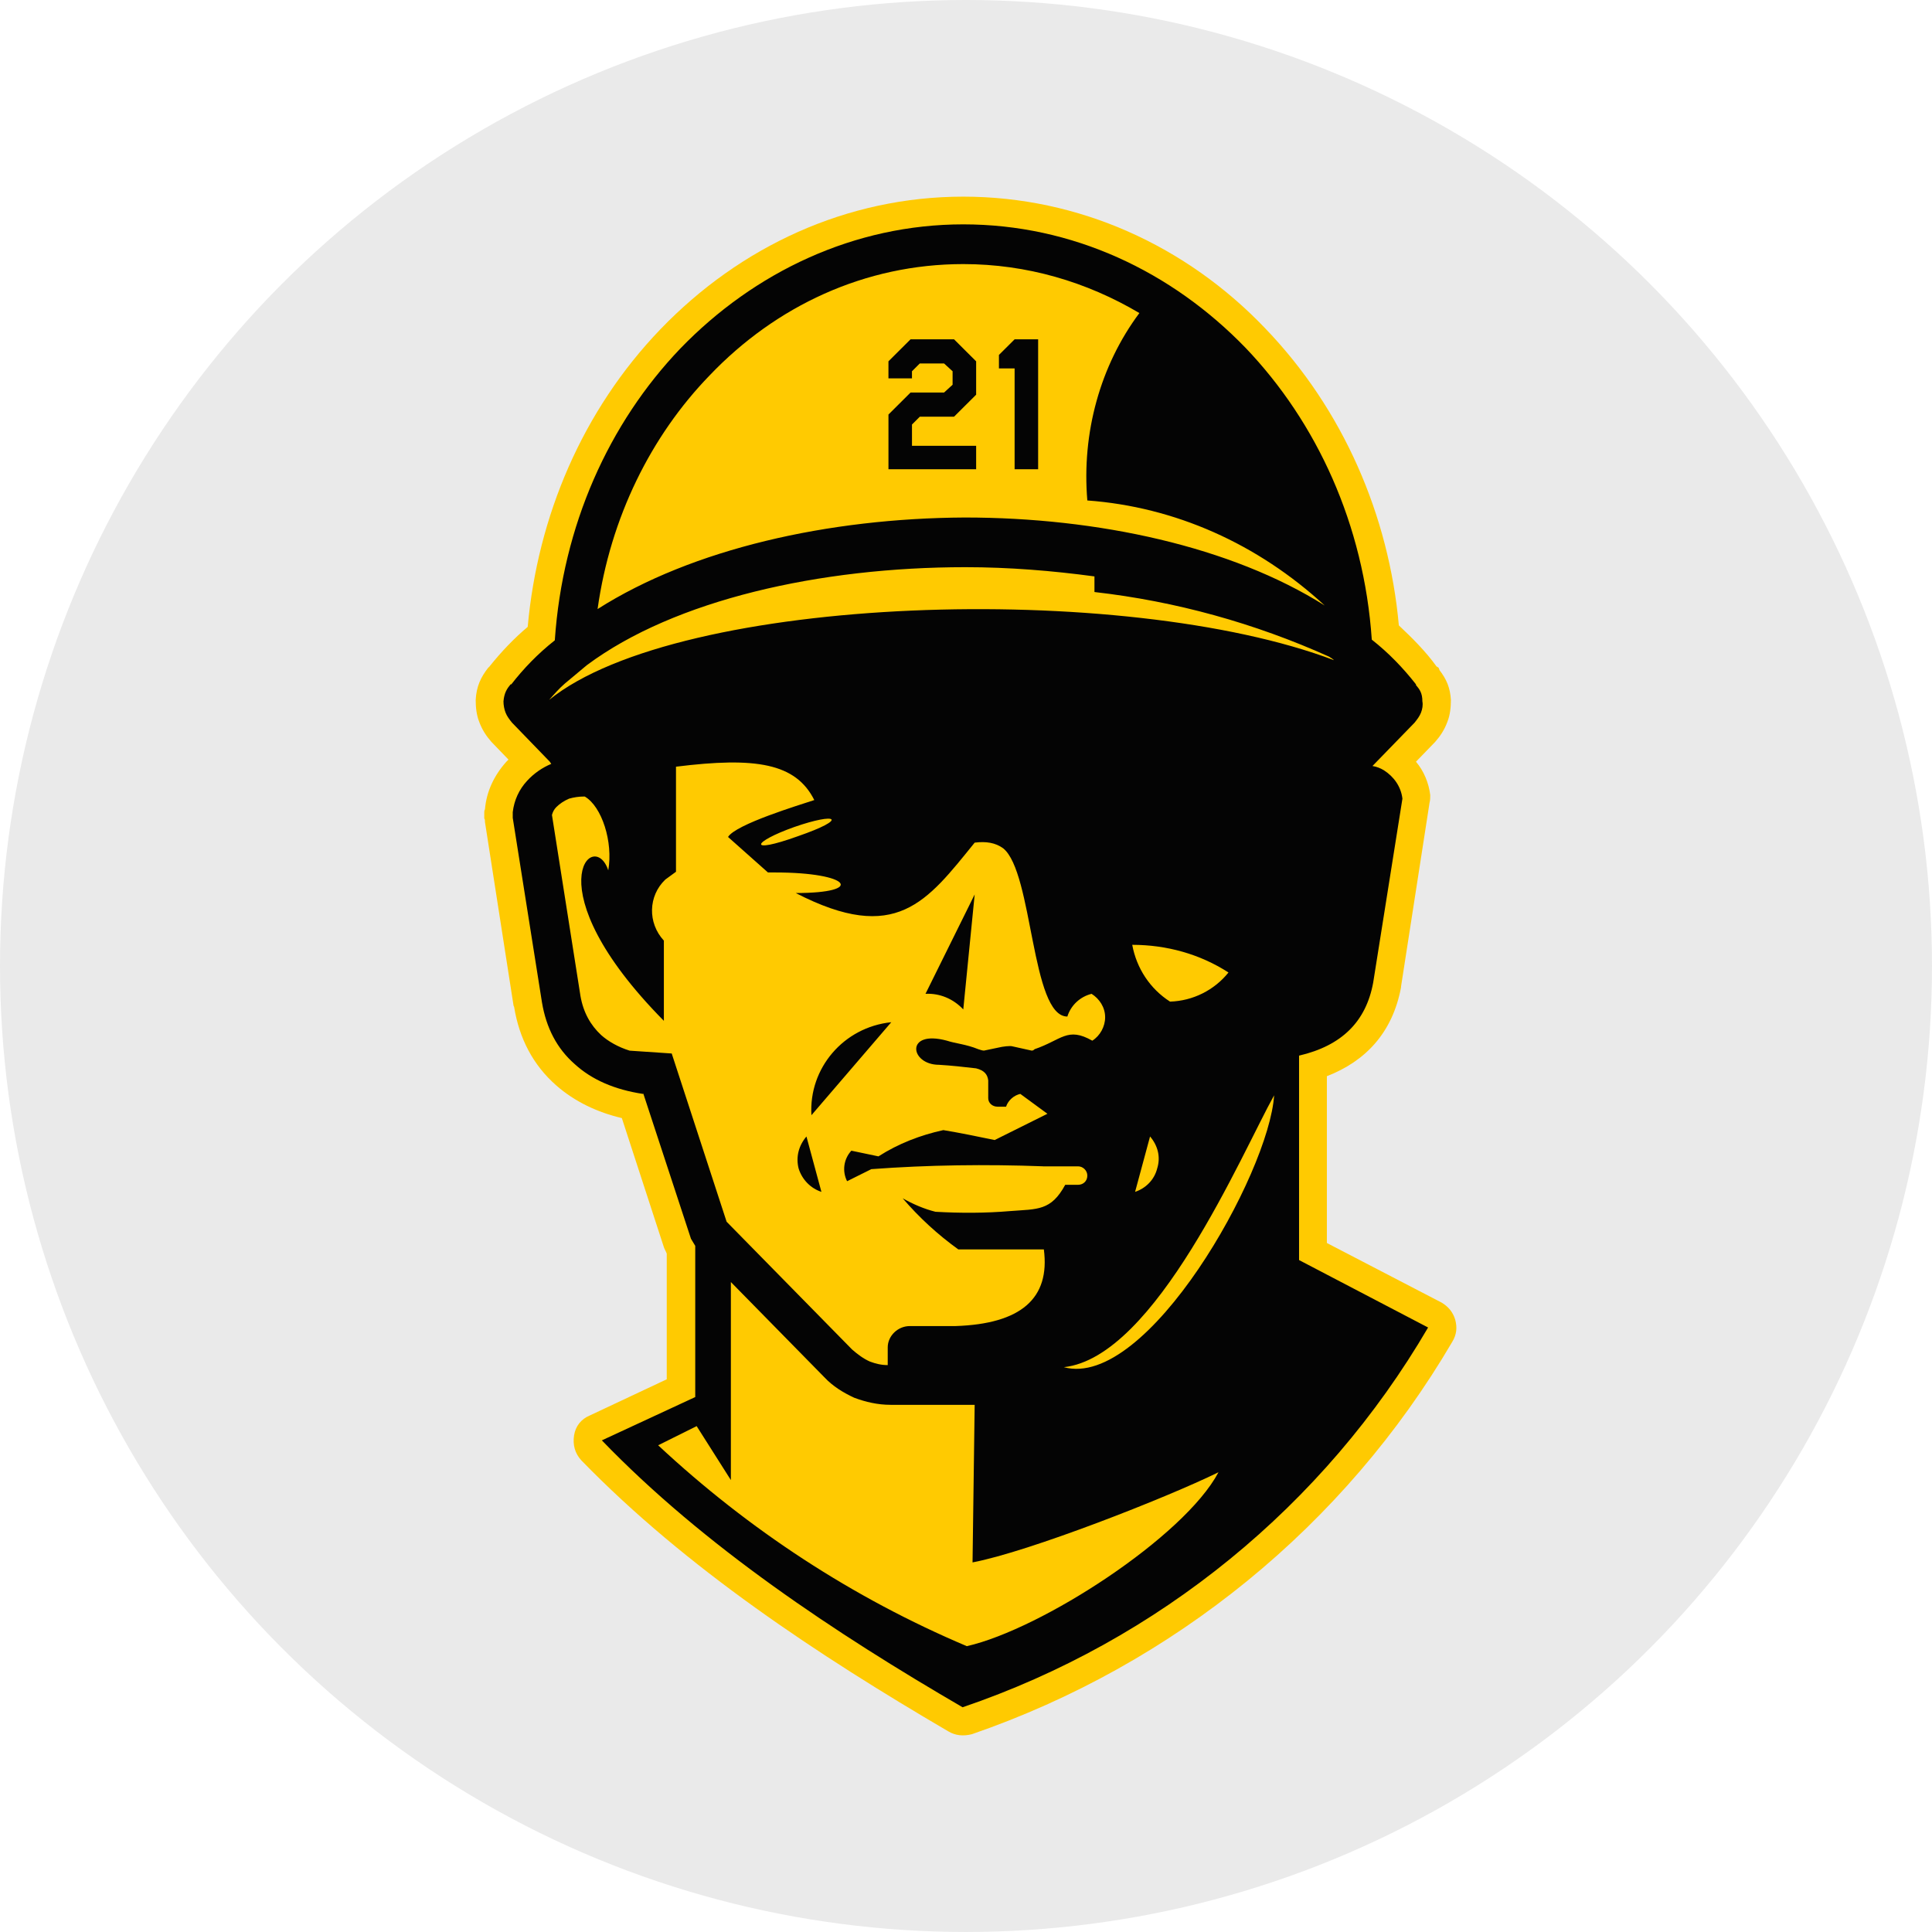
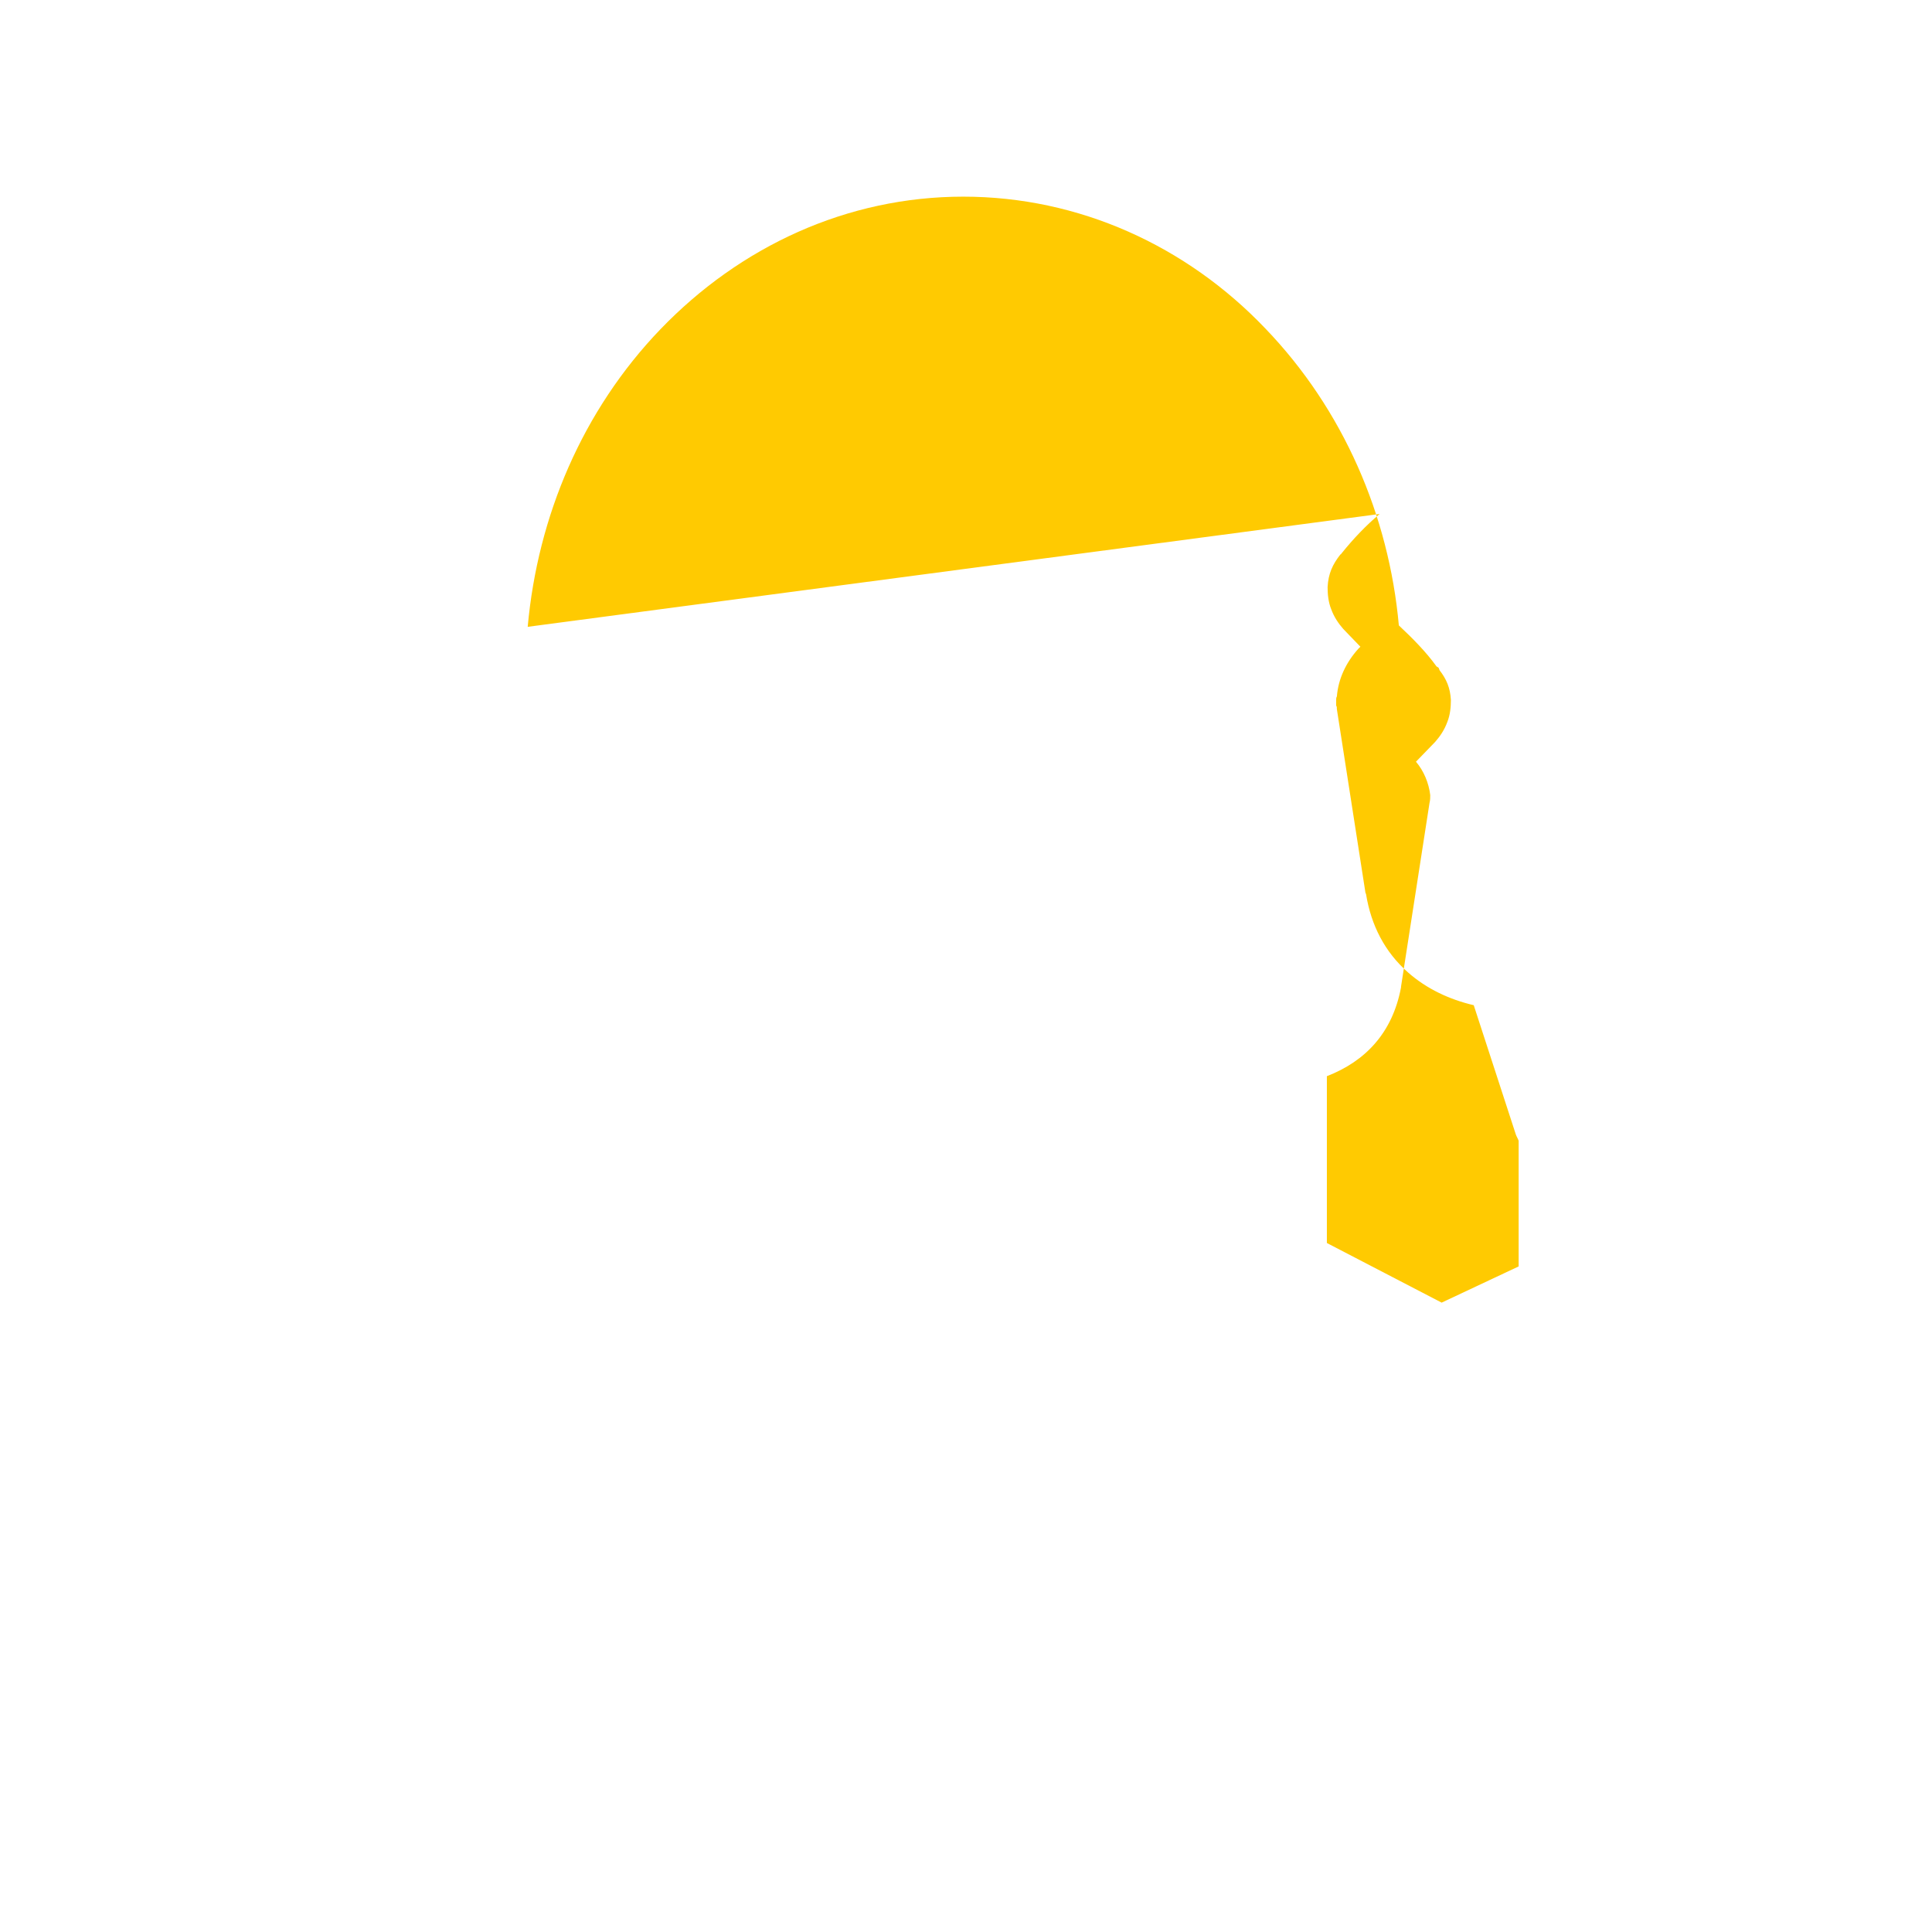
<svg xmlns="http://www.w3.org/2000/svg" viewBox="0 0 145.885 145.885" height="145.885" width="145.885" data-name="Layer 1" id="a">
-   <circle fill="#eaeaea" r="72.942" cy="72.942" cx="72.942" />
  <g>
-     <path fill-rule="evenodd" fill="#ffca01" d="M39.847,47.331c.754-8.362,4.145-16.348,10.012-22.459,6.029-6.271,14.104-10.023,22.878-10.023,8.72,0,16.849,3.698,22.824,9.97,5.867,6.11,9.313,14.097,10.066,22.405,1.023,.965,2.046,1.983,2.853,3.109,.054,0,.054,.054,.108,.054l.054,.054c0,.054,.054,.107,.054,.161,.538,.697,.807,1.34,.861,2.251,0,.536-.054,1.126-.269,1.662-.215,.59-.538,1.072-.915,1.501l-1.453,1.501c.592,.697,.969,1.608,1.077,2.519,0,.214,0,.375-.054,.59l-2.153,13.883v.054c-.646,3.43-2.692,5.574-5.598,6.7v12.596l8.667,4.502c.538,.322,.861,.75,1.023,1.286,.161,.59,.108,1.126-.215,1.662-8.128,13.883-21.048,24.388-36.282,29.641-.646,.161-1.238,.107-1.776-.214-9.797-5.735-19.81-12.328-27.723-20.475-.484-.536-.646-1.179-.538-1.876,.108-.697,.538-1.233,1.184-1.501l5.814-2.734v-9.487h0c-.054-.161-.161-.322-.215-.482l-3.176-9.755c-1.83-.429-3.553-1.233-4.952-2.466-1.776-1.554-2.799-3.591-3.176-5.896,0-.054-.054-.107-.054-.161l-2.153-13.829c0-.107,0-.214-.054-.268v-.429c0-.107,0-.161,.054-.268,.108-1.34,.7-2.573,1.615-3.591l.161-.161-1.292-1.34c-.377-.429-.7-.911-.915-1.501-.215-.536-.269-1.126-.269-1.662,.054-1.018,.377-1.715,.969-2.466,.054,0,.054-.054,.108-.107,.861-1.072,1.83-2.09,2.853-2.948h0Z" />
-     <path fill-rule="evenodd" fill="#040404" d="M78.766,88.068c-4.306-.161-8.667-.107-12.973,.214l-1.83,.911c-.377-.75-.269-1.662,.323-2.305l2.046,.429c1.507-.965,3.176-1.608,4.899-1.983,1.292,.214,2.584,.482,3.876,.75l3.983-1.983-2.046-1.501c-.484,.107-.915,.482-1.077,.965h-.646c-.377,0-.7-.268-.7-.643v-1.34c-.054-.429-.269-.75-.915-.911-.915-.107-1.884-.214-2.799-.268-2.207,0-2.584-2.68,.592-1.822,.646,.214,1.453,.268,2.369,.643,.161,.054,.323,.107,.431,.107l1.023-.214c.431-.107,.969-.161,1.13-.107l1.453,.322c.108,0,.161-.054,.215-.107,2.046-.697,2.476-1.715,4.36-.643,.592-.375,.969-1.072,.969-1.769,0-.75-.431-1.394-1.023-1.769-.861,.214-1.561,.858-1.83,1.715-2.745,0-2.584-10.881-4.845-12.703-.592-.429-1.292-.536-2.153-.429-3.607,4.449-5.921,7.718-13.511,3.806,5.275,0,4.145-1.554-1.561-1.554h-.538l-3.014-2.68c.592-.965,5.383-2.412,6.513-2.787-1.4-2.787-4.414-3.27-10.443-2.519v7.933l-.807,.59c-1.292,1.233-1.346,3.27-.108,4.61v6.057c-9.959-10.077-5.275-14.633-4.199-11.363,.377-2.144-.484-4.824-1.776-5.574h-.054c-.377,0-.754,.054-1.13,.161-.377,.161-.7,.375-.969,.643-.161,.161-.269,.375-.323,.59l2.153,13.668h0c.215,1.233,.754,2.198,1.561,2.948,.538,.482,1.292,.911,2.153,1.179l3.176,.214,4.145,12.703,9.474,9.648c.431,.375,.861,.697,1.346,.911,.431,.161,.861,.268,1.346,.268v-1.34c0-.858,.754-1.608,1.669-1.608h3.445c4.952-.161,7.159-2.09,6.675-5.789h-6.46c-1.561-1.126-2.961-2.412-4.199-3.859,.754,.429,1.615,.804,2.476,1.018,1.884,.107,3.768,.107,5.652-.054,2.046-.161,3.068,0,4.145-1.983h.969c.377,0,.7-.268,.7-.697h0c0-.375-.323-.697-.7-.697h-2.638Zm-17.872-2.251c-.592,.697-.807,1.554-.592,2.412,.269,.858,.915,1.501,1.723,1.769l-1.13-4.181Zm-19.271-28.14l-.108-.161-2.853-2.948c-.215-.268-.377-.482-.484-.75-.108-.268-.161-.59-.161-.858,.054-.643,.269-.965,.538-1.286h.054c.915-1.179,1.992-2.305,3.284-3.323,.592-8.683,4.091-16.402,9.474-22.03,5.598-5.789,13.135-9.38,21.371-9.38s15.718,3.538,21.317,9.327c5.383,5.628,8.936,13.347,9.528,22.03,1.292,1.018,2.369,2.144,3.337,3.377h0v.054h0c.269,.322,.484,.59,.484,1.233,.054,.268,0,.59-.108,.858-.108,.268-.269,.482-.484,.75l-3.176,3.27c.323,.054,.592,.161,.861,.322,.754,.482,1.292,1.233,1.4,2.144l-2.207,13.883c-.538,2.948-2.369,4.77-5.598,5.521v15.437l9.743,5.092c-7.859,13.454-20.348,23.638-35.151,28.676-9.582-5.574-19.54-12.167-27.238-20.154l7.052-3.27v-11.417l-.323-.536-3.607-10.988v.054c-2.153-.322-3.876-1.072-5.168-2.251-1.346-1.179-2.153-2.734-2.476-4.663h0l-2.207-13.936v-.429c.108-.911,.484-1.715,1.077-2.358,.538-.59,1.184-1.018,1.83-1.286h0Zm13.565,39.128v14.955l-2.584-4.074-2.907,1.447c6.836,6.378,14.696,11.524,23.308,15.169,5.652-1.286,16.418-8.255,19.002-13.132-3.93,1.93-14.319,6.003-18.571,6.807l.161-11.899h-6.352c-.969,0-1.884-.214-2.745-.536-.807-.375-1.615-.858-2.261-1.554l-7.052-7.182Zm17.549-20.583c-.754-.804-1.776-1.233-2.853-1.179l3.714-7.504-.861,8.683Zm-5.437,.965c-3.607,.375-6.244,3.484-6.029,7.022l6.029-7.022Zm32.729-31.464c-5.06-4.663-11.304-7.45-17.925-7.933-.431-5.092,.969-10.184,3.93-14.151-3.983-2.358-8.505-3.698-13.296-3.698-7.429,0-14.157,3.162-19.164,8.415-4.414,4.556-7.482,10.72-8.451,17.635,7.159-4.556,17.441-6.861,27.723-6.914,10.066,0,20.132,2.198,27.184,6.646h0Zm.323,3.859c-5.598-2.519-11.573-4.181-17.71-4.878v-1.179c-3.176-.429-6.46-.697-9.743-.697-10.981,0-21.963,2.466-28.584,7.397h0l-1.669,1.394c-.431,.375-.807,.804-1.184,1.233,9.851-7.986,43.441-9.005,59.267-3.002-.108-.107-.215-.161-.377-.268h0Zm-23.739-21.762h-1.184v-1.018l1.184-1.179h1.776v9.809h-1.776v-7.611h0Zm-9.528,3.484l1.669-1.662h2.53l.646-.59v-1.018l-.646-.59h-1.83l-.592,.59v.536h-1.776v-1.286l1.669-1.662h3.284l1.669,1.662v2.519l-1.669,1.662h-2.584l-.592,.59v1.608h4.845v1.769h-6.621v-4.127Zm21.263,44.328c1.723-.054,3.337-.858,4.414-2.198-2.153-1.394-4.683-2.09-7.267-2.09,.323,1.769,1.346,3.323,2.853,4.288h0Zm-1.507,10.184c.592,.697,.807,1.554,.538,2.412-.215,.858-.861,1.501-1.669,1.769l1.13-4.181Zm-6.513,17.42c6.944-.75,13.458-16.187,15.88-20.529-.377,5.896-9.582,22.244-15.88,20.529h0Zm-20.348-40.79c3.23-1.126,4.145-.643,.269,.697-3.876,1.394-3.445,.429-.269-.697h0Z" />
+     <path fill-rule="evenodd" fill="#ffca01" d="M39.847,47.331c.754-8.362,4.145-16.348,10.012-22.459,6.029-6.271,14.104-10.023,22.878-10.023,8.72,0,16.849,3.698,22.824,9.97,5.867,6.11,9.313,14.097,10.066,22.405,1.023,.965,2.046,1.983,2.853,3.109,.054,0,.054,.054,.108,.054l.054,.054c0,.054,.054,.107,.054,.161,.538,.697,.807,1.34,.861,2.251,0,.536-.054,1.126-.269,1.662-.215,.59-.538,1.072-.915,1.501l-1.453,1.501c.592,.697,.969,1.608,1.077,2.519,0,.214,0,.375-.054,.59l-2.153,13.883v.054c-.646,3.43-2.692,5.574-5.598,6.7v12.596l8.667,4.502l5.814-2.734v-9.487h0c-.054-.161-.161-.322-.215-.482l-3.176-9.755c-1.83-.429-3.553-1.233-4.952-2.466-1.776-1.554-2.799-3.591-3.176-5.896,0-.054-.054-.107-.054-.161l-2.153-13.829c0-.107,0-.214-.054-.268v-.429c0-.107,0-.161,.054-.268,.108-1.34,.7-2.573,1.615-3.591l.161-.161-1.292-1.34c-.377-.429-.7-.911-.915-1.501-.215-.536-.269-1.126-.269-1.662,.054-1.018,.377-1.715,.969-2.466,.054,0,.054-.054,.108-.107,.861-1.072,1.83-2.09,2.853-2.948h0Z" />
  </g>
</svg>